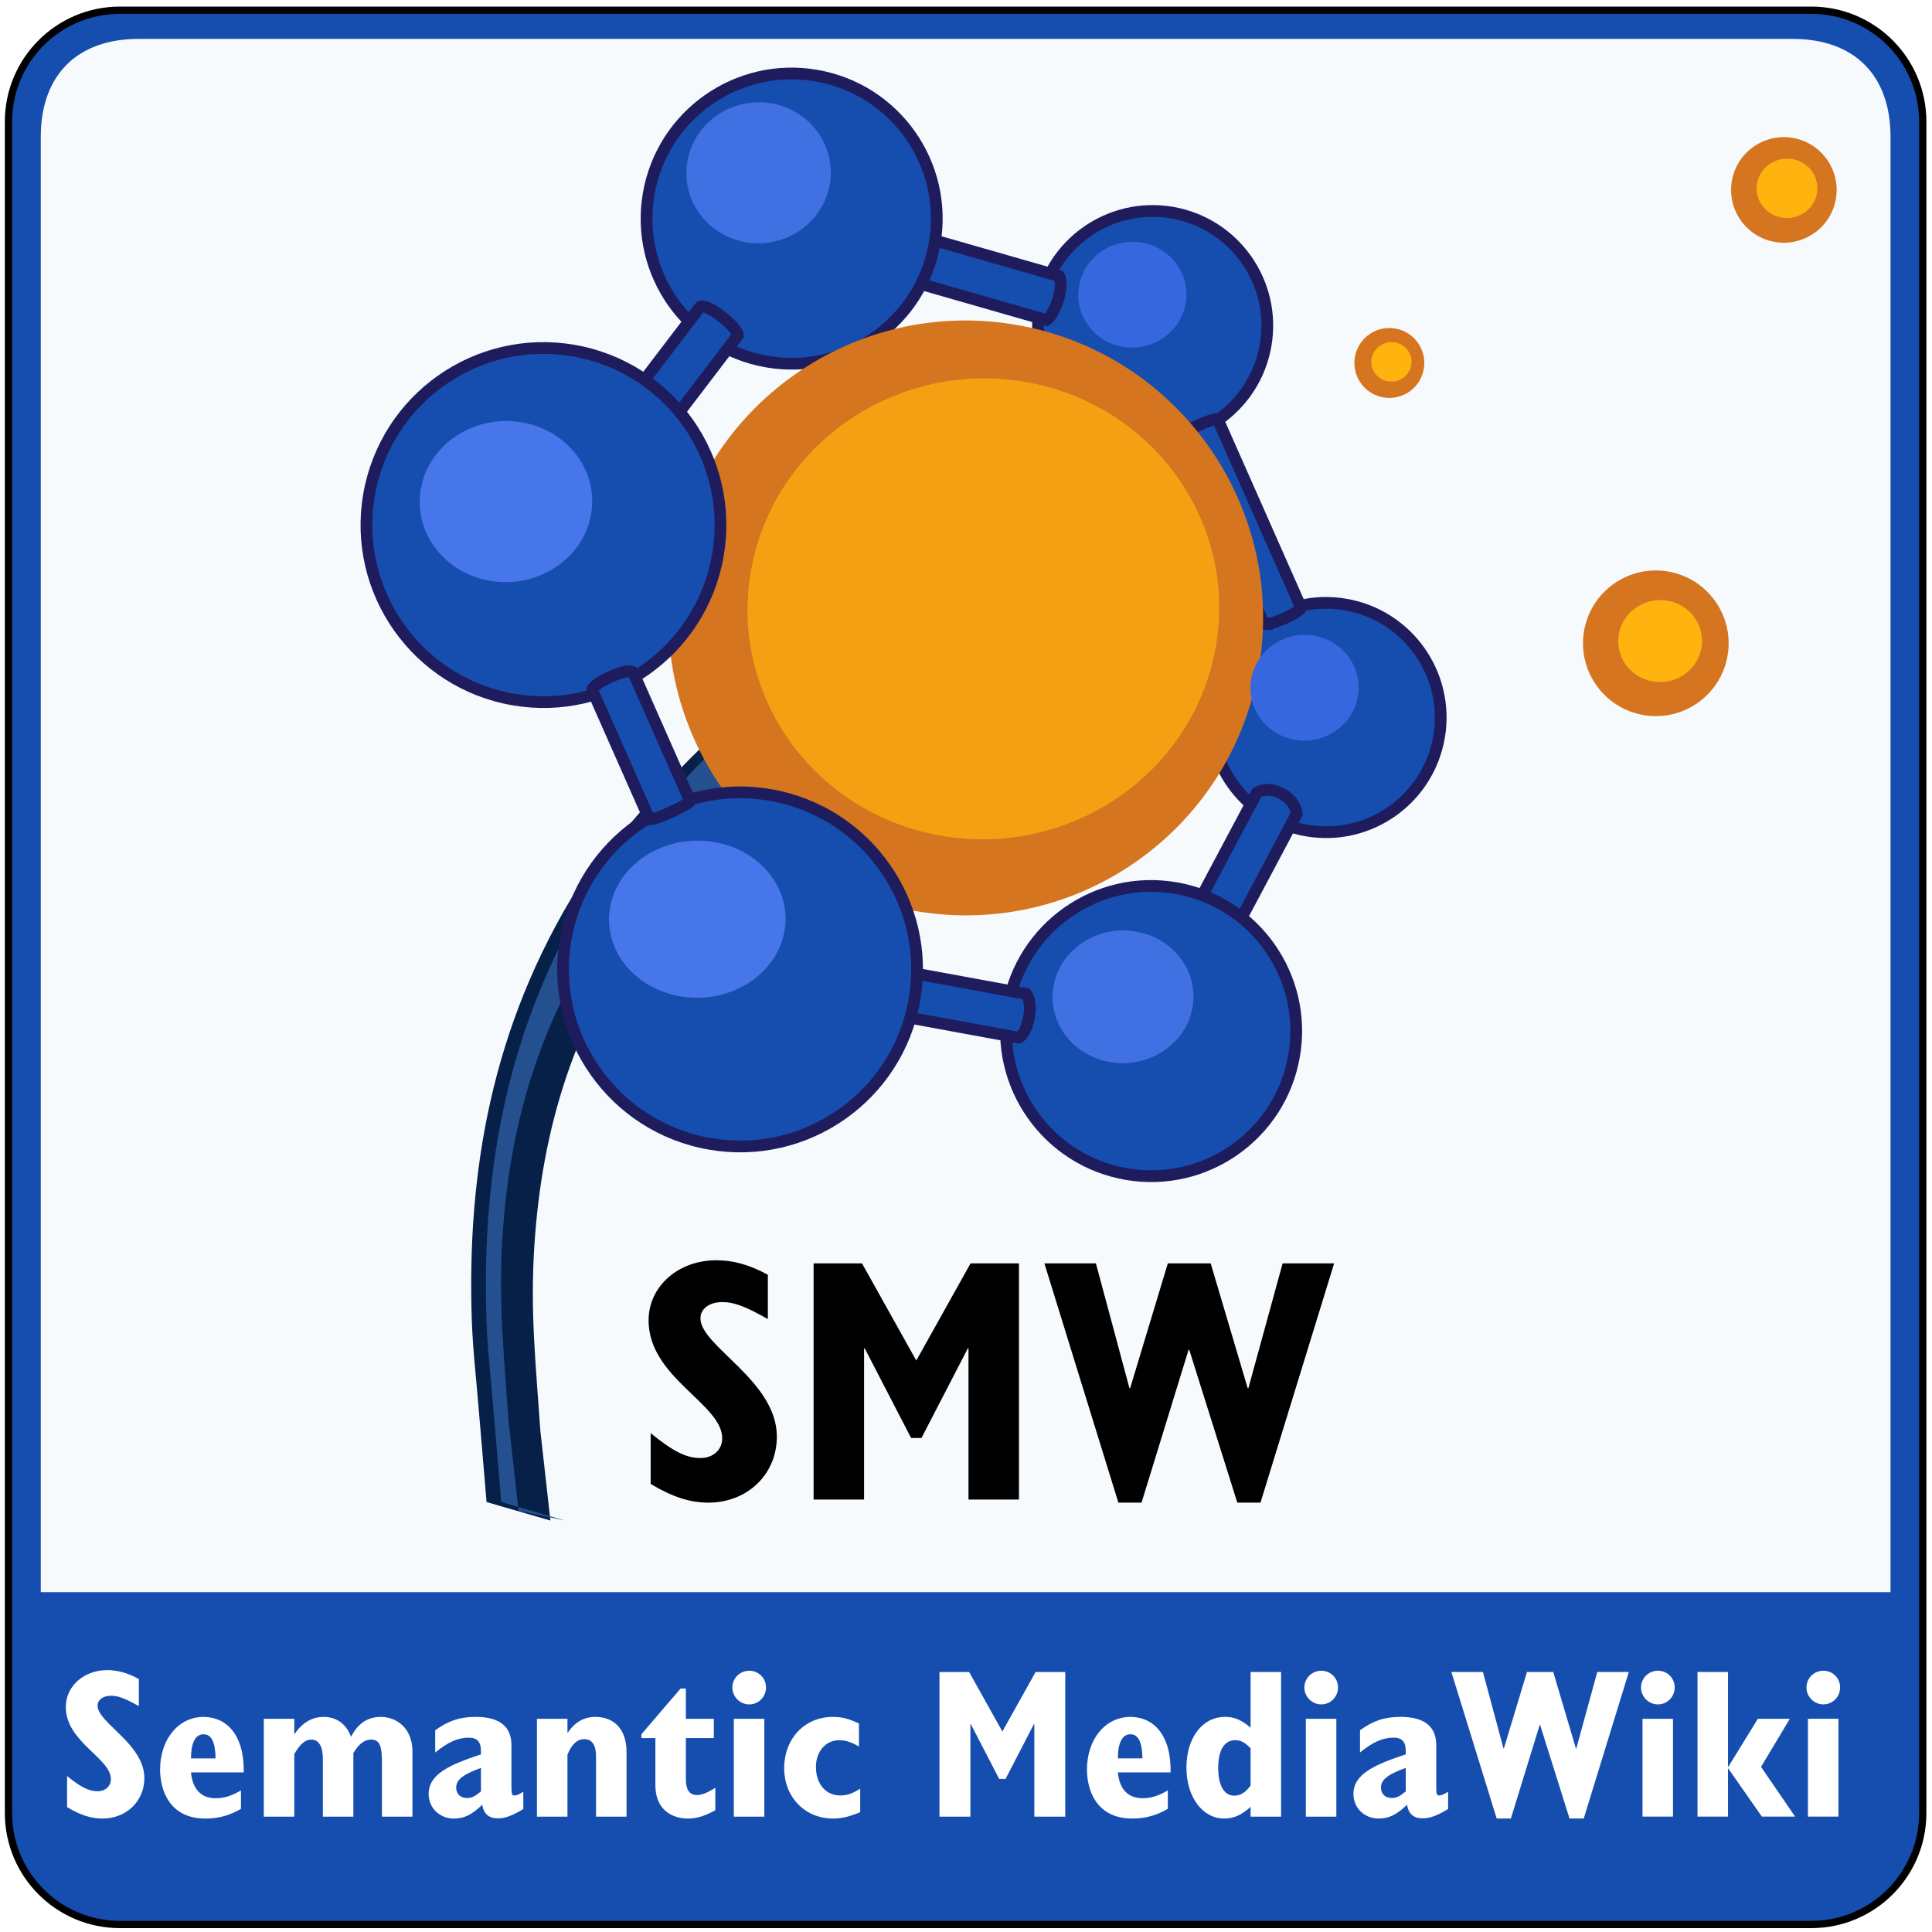
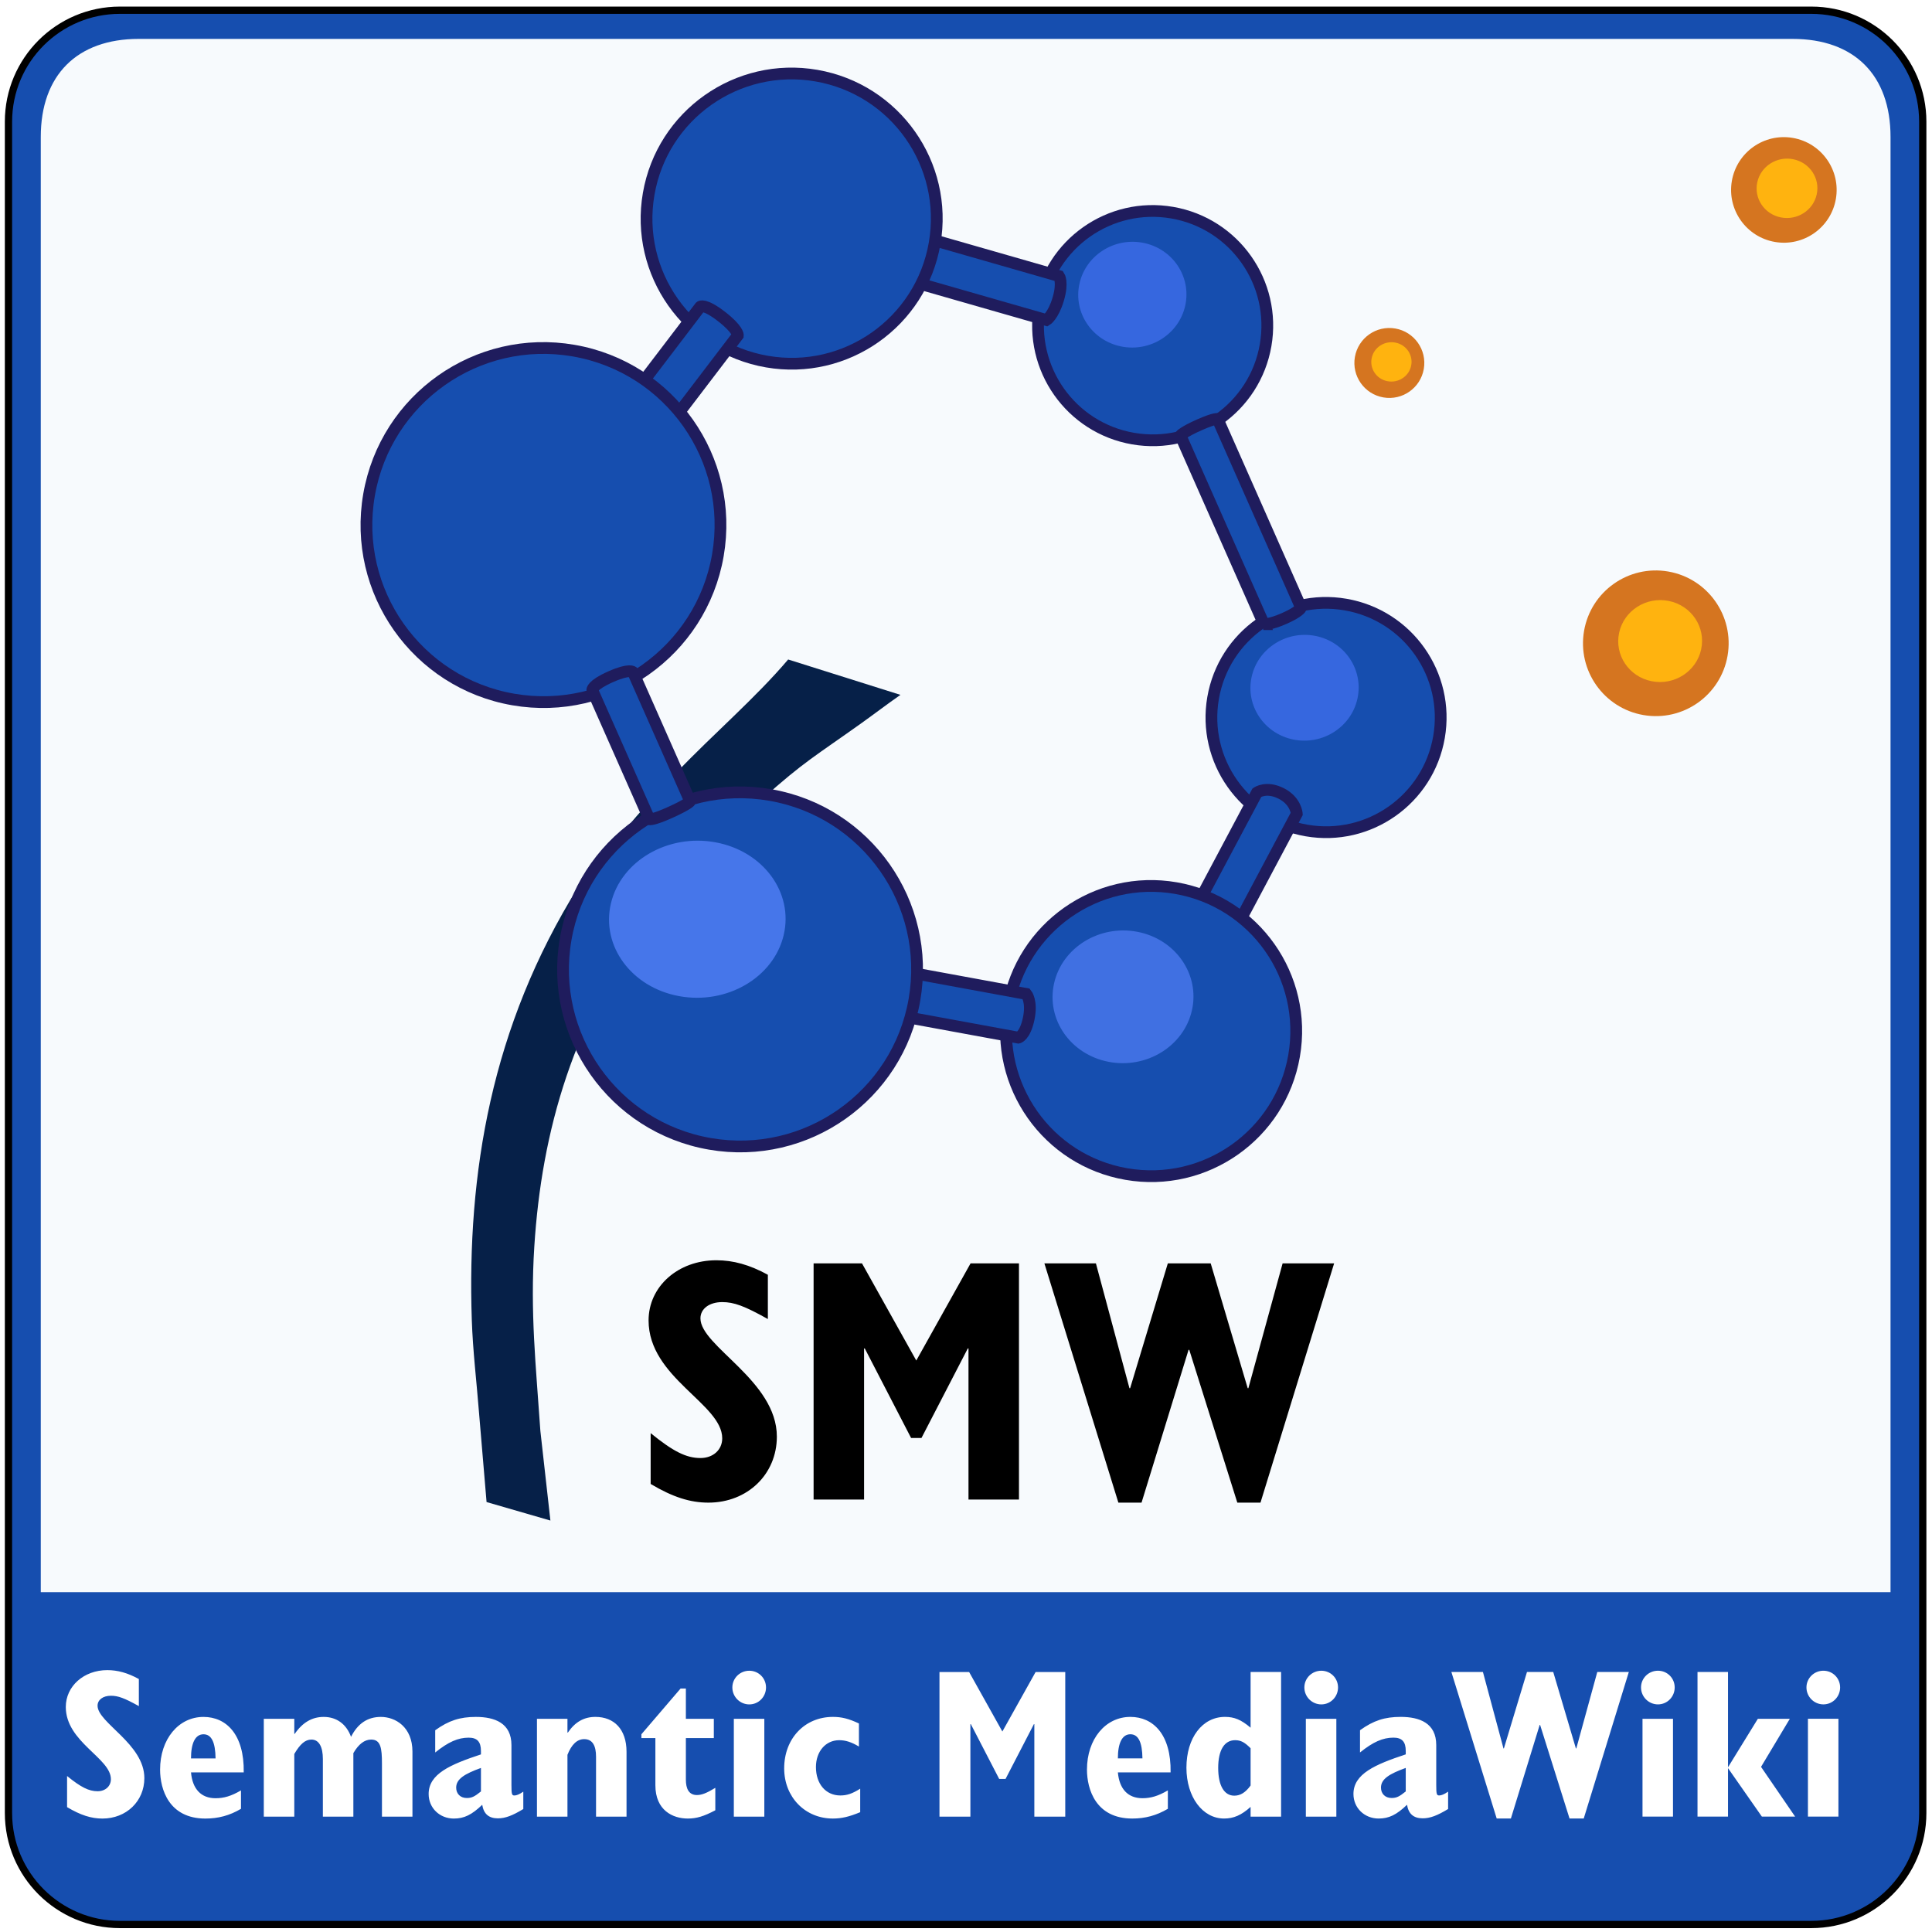
<svg xmlns="http://www.w3.org/2000/svg" version="1.1" width="531.496" height="531.496" viewBox="0 0 531.496 531.496" id="svg7503" xml:space="preserve">
  <defs id="defs43">
    <filter x="-0.18" y="-0.18" width="1.36" height="1.36" color-interpolation-filters="sRGB" id="filter3657">
      <feGaussianBlur stdDeviation="1.443" id="feGaussianBlur3659" />
    </filter>
    <filter x="-0.18" y="-0.18" width="1.36" height="1.36" color-interpolation-filters="sRGB" id="filter3661">
      <feGaussianBlur stdDeviation="2.178" id="feGaussianBlur3663" />
    </filter>
    <filter x="-0.18" y="-0.18" width="1.36" height="1.36" color-interpolation-filters="sRGB" id="filter3669">
      <feGaussianBlur stdDeviation="3.006" id="feGaussianBlur3671" />
    </filter>
    <filter x="-0.29" y="-0.311" width="1.58" height="1.621" color-interpolation-filters="sRGB" id="filter3677">
      <feGaussianBlur stdDeviation="5.737" id="feGaussianBlur3679" />
    </filter>
    <filter x="-0.283" y="-0.319" width="1.567" height="1.637" color-interpolation-filters="sRGB" id="filter3685">
      <feGaussianBlur stdDeviation="5.737" id="feGaussianBlur3687" />
    </filter>
    <filter x="-0.291" y="-0.309" width="1.583" height="1.619" color-interpolation-filters="sRGB" id="filter3693">
      <feGaussianBlur stdDeviation="4.705" id="feGaussianBlur3695" />
    </filter>
    <filter x="-0.297" y="-0.304" width="1.593" height="1.607" color-interpolation-filters="sRGB" id="filter3697">
      <feGaussianBlur stdDeviation="3.68" id="feGaussianBlur3699" />
    </filter>
    <filter x="-0.297" y="-0.304" width="1.593" height="1.607" color-interpolation-filters="sRGB" id="filter3705">
      <feGaussianBlur stdDeviation="3.68" id="feGaussianBlur3707" />
    </filter>
    <filter x="-0.296" y="-0.304" width="1.593" height="1.607" color-interpolation-filters="sRGB" id="filter3709">
      <feGaussianBlur stdDeviation="4.908" id="feGaussianBlur3711" />
    </filter>
    <filter color-interpolation-filters="sRGB" id="filter3721">
      <feGaussianBlur stdDeviation="2.566" id="feGaussianBlur3723" />
    </filter>
    <filter x="-0.593" y="-0.607" width="2.186" height="2.214" color-interpolation-filters="sRGB" id="filter3682">
      <feGaussianBlur stdDeviation="5.693" id="feGaussianBlur3684" />
    </filter>
    <filter x="-0.593" y="-0.607" width="2.186" height="2.214" color-interpolation-filters="sRGB" id="filter3686">
      <feGaussianBlur stdDeviation="3.772" id="feGaussianBlur3688" />
    </filter>
    <filter x="-0.593" y="-0.607" width="2.186" height="2.214" color-interpolation-filters="sRGB" id="filter3694">
      <feGaussianBlur stdDeviation="7.854" id="feGaussianBlur3696" />
    </filter>
    <filter color-interpolation-filters="sRGB" id="filter3702">
      <feGaussianBlur stdDeviation="2.455" id="feGaussianBlur3704" />
    </filter>
    <filter x="-0.178" y="-0.182" width="1.356" height="1.364" color-interpolation-filters="sRGB" id="filter3751">
      <feGaussianBlur stdDeviation="9.621" id="feGaussianBlur3753" />
    </filter>
  </defs>
  <path d="M 32.993,2.811 H 498.293 c 16.933,0 30.659,13.727 30.659,30.659 V 498.77 c 0,16.934 -13.727,30.66 -30.659,30.66 H 32.993 c -16.933,0 -30.66,-13.727 -30.66,-30.66 V 33.47 c 0,-16.932 13.727,-30.659 30.66,-30.659 z" id="rect6843" style="fill:#164eaf;stroke:#000000;stroke-width:2" />
  <path d="m 38.176,10.7 c -16.985,0 -26.958,9.973 -26.958,26.958 V 438.008 H 520.087 V 37.658 c 0,-16.985 -9.972,-26.958 -26.957,-26.958 H 38.176 l 0,0 z" id="path6845" style="fill:#f7fafd" />
  <path d="m 216.825,181.425 c -8.912,10.516 -20.64,20.553 -30.524,30.9 -12.219,12.792 -16.29,18.323 -27.188,31.61 -24.014,38.542 -30.655,78.822 -29.324,119.117 0.283,8.56 1.333,17.137 2,25.705 0.688,8.153 1.377,16.307 2.065,24.459 l 17.562,5.087 0,0 c -0.92,-8.217 -1.84,-16.434 -2.76,-24.65 -1.242,-18.245 -2.824,-32.58 -1.667,-50.744 2.004,-31.446 10.549,-62.75 33.3,-92.407 10.974,-12.227 16.465,-19.116 29.494,-30.776 11.453,-10.25 14.471,-11.703 27.168,-20.764 3.631,-2.592 7.074,-5.228 10.764,-7.805 l -30.89,-9.732 z" id="path6847" style="fill:#062048" />
-   <path d="m 220.864,181.425 c -8.912,10.516 -20.641,20.553 -30.525,30.9 -12.219,12.792 -16.29,18.323 -27.188,31.61 -24.014,38.542 -30.654,78.822 -29.324,119.117 0.283,8.56 1.333,17.137 2,25.705 0.688,8.153 1.376,16.307 2.065,24.459 l 17.562,5.087 -12.791,-2.693 c -0.92,-8.217 -1.84,-16.434 -2.76,-24.65 -1.242,-18.245 -2.824,-32.579 -1.667,-50.744 2.004,-31.446 10.549,-62.749 33.3,-92.406 10.974,-12.228 16.465,-19.116 29.494,-30.777 11.453,-10.25 14.471,-11.702 27.167,-20.764 3.632,-2.591 7.074,-5.227 10.765,-7.805 l -18.098,-7.039 0,0 z" id="path9" style="fill:#245090;filter:url(#filter3721)" />
  <path d="m 333.726,192.008 c -2.968,17.163 8.534,33.487 25.695,36.462 17.162,2.975 33.48,-8.53 36.45,-25.691 2.971,-17.165 -8.531,-33.489 -25.693,-36.461 -17.162,-2.977 -33.482,8.526 -36.452,25.69" id="path6859" style="fill:#164eaf;stroke:#1f1c5d;stroke-width:3.232" />
  <path d="m 286.027,84.196 c -2.97,17.162 8.533,33.488 25.694,36.462 17.162,2.974 33.48,-8.53 36.45,-25.691 2.971,-17.165 -8.531,-33.489 -25.693,-36.462 -17.161,-2.975 -33.481,8.528 -36.451,25.691" id="path6867" style="fill:#164eaf;stroke:#1f1c5d;stroke-width:3.232" />
  <path d="m 347.705,171.705 c 0,0 1.587,0.21 5.67,-1.597 4.084,-1.807 4.555,-2.927 4.555,-2.927 l -22.961,-51.898 c 0,0 -0.633,-0.349 -5.022,1.593 -4.39,1.942 -5.203,2.932 -5.203,2.932 l 22.961,51.897 z" id="path6875" style="fill:#164eaf;stroke:#1f1c5d;stroke-width:3.232" />
  <path d="m 255.666,65.714 c 0,0 -1.523,1.09 -2.812,5.51 -1.289,4.42 -0.657,6.588 -0.657,6.588 l 35.688,10.234 c 0,0 1.859,-1.129 3.234,-5.755 1.373,-4.627 0.234,-6.343 0.234,-6.343 l -35.687,-10.234 z" id="path6883" style="fill:#164eaf;stroke:#1f1c5d;stroke-width:3.232" />
  <path d="m 326.175,254.931 10.965,5.829 19.607,-36.885 c 0,0 -0.202,-3.538 -4.302,-5.604 -4.101,-2.066 -6.662,-0.226 -6.662,-0.226 l -19.608,36.886 0,0 z" id="path6891" style="fill:#164eaf;stroke:#1f1c5d;stroke-width:3.232" />
  <path d="m 277.34,276.838 c -3.762,21.723 10.799,42.383 32.521,46.145 21.725,3.762 42.383,-10.799 46.145,-32.521 3.763,-21.724 -10.797,-42.383 -32.521,-46.145 -21.723,-3.763 -42.383,10.798 -46.145,32.521" id="path6899" style="fill:#164eaf;stroke:#1f1c5d;stroke-width:3.232" />
  <path d="m 252.42,267.936 c 0,0 -0.939,1.053 -1.738,5.477 -0.798,4.426 -0.471,6.547 -0.471,6.547 l 29.93,5.497 c 0,0 1.838,-0.392 2.851,-5.2 1.012,-4.81 -0.643,-6.822 -0.643,-6.822 l -29.929,-5.499 z" id="path6907" style="fill:#164eaf;stroke:#1f1c5d;stroke-width:3.232" />
  <path d="m 178.453,53.33 c -3.762,21.722 10.798,42.381 32.521,46.144 21.723,3.763 42.382,-10.798 46.144,-32.521 3.763,-21.724 -10.797,-42.383 -32.521,-46.145 -21.722,-3.762 -42.382,10.798 -46.144,32.522" id="path6915" style="fill:#164eaf;stroke:#1f1c5d;stroke-width:3.232" />
-   <path d="m 185.071,156.025 c -7.702,44.517 22.137,86.867 66.654,94.581 44.52,7.712 86.851,-22.123 94.554,-66.644 7.708,-44.524 -22.131,-86.871 -66.649,-94.585 -44.518,-7.714 -86.855,22.124 -94.559,66.648" id="path6925" style="fill:#d57520;filter:url(#filter3702)" />
-   <path d="m 207.051,154.688 c -7.382,34.282 15.049,67.815 50.107,74.889 35.061,7.072 69.465,-14.984 76.848,-49.27 7.388,-34.288 -15.043,-67.817 -50.104,-74.891 -35.059,-7.074 -69.466,14.984 -76.851,49.272" id="path6933" style="opacity:0.85;fill:#ffb30f;filter:url(#filter3751)" />
  <path d="m 344.314,186.264 c -1.694,7.867 3.453,15.562 11.499,17.186 8.045,1.623 15.94,-3.438 17.635,-11.307 1.695,-7.868 -3.452,-15.562 -11.498,-17.186 -8.045,-1.623 -15.941,3.439 -17.636,11.307" id="path6941" style="fill:#3667df;filter:url(#filter3697)" />
  <path d="m 296.943,78.125 c -1.694,7.867 3.453,15.562 11.498,17.186 8.046,1.623 15.94,-3.438 17.635,-11.307 1.695,-7.868 -3.451,-15.562 -11.497,-17.186 -8.046,-1.624 -15.941,3.439 -17.636,11.307" id="path6949" style="fill:#3667df;filter:url(#filter3705)" />
  <path d="m 155.611,258.372 c -4.584,26.499 13.177,51.709 39.676,56.3 26.5,4.591 51.698,-13.169 56.284,-39.67 4.588,-26.504 -13.173,-51.71 -39.673,-56.303 -26.501,-4.592 -51.701,13.169 -56.287,39.673" id="path6957" style="fill:#164eaf;stroke:#1f1c5d;stroke-width:3.232" />
  <path d="m 176.106,106.066 c 0,0 1.691,2.675 4.815,5.03 4.413,3.329 5.532,2.855 5.532,2.855 l 16.535,-21.692 c 0,0 0.154,-1.595 -4.548,-5.226 -4.702,-3.631 -5.8,-2.661 -5.8,-2.661 l -16.534,21.694 0,0 z" id="path6965" style="fill:#164eaf;stroke:#1f1c5d;stroke-width:3.232" />
  <path d="m 101.526,136.129 c -4.584,26.5 13.178,51.709 39.677,56.301 26.5,4.591 51.697,-13.171 56.283,-39.671 4.588,-26.504 -13.174,-51.711 -39.673,-56.302 -26.5,-4.592 -51.7,13.169 -56.287,39.672" id="path6973" style="fill:#164eaf;stroke:#1f1c5d;stroke-width:3.232" />
  <path d="m 178.656,225.378 c 0,0 0.834,0.332 5.845,-1.938 5.012,-2.269 5.365,-3.021 5.365,-3.021 l -15.715,-35.521 c 0,0 -0.85,-1.073 -6.141,1.268 -5.291,2.341 -5.069,3.692 -5.069,3.692 l 15.715,35.52 z" id="path6981" style="fill:#164eaf;stroke:#1f1c5d;stroke-width:3.232" />
-   <path d="m 115.967,133.506 c -2.7,11.982 5.505,23.703 18.33,26.176 12.826,2.472 25.411,-5.237 28.112,-17.221 2.703,-11.984 -5.503,-23.704 -18.328,-26.177 -12.825,-2.472 -25.412,5.237 -28.114,17.222" id="path6989" style="fill:#4676ea;filter:url(#filter3677)" />
  <path d="m 168.068,248.517 c -2.764,11.684 5.633,23.112 18.757,25.522 13.124,2.411 26.003,-5.106 28.767,-16.791 2.766,-11.687 -5.631,-23.113 -18.755,-25.524 -13.125,-2.411 -26.004,5.108 -28.769,16.793" id="path6997" style="fill:#4676ea;filter:url(#filter3685)" />
-   <path d="m 189.253,43.619 c -2.26,10.489 4.607,20.75 15.341,22.914 10.734,2.164 21.268,-4.585 23.528,-15.075 2.262,-10.491 -4.606,-20.751 -15.34,-22.915 -10.733,-2.165 -21.268,4.584 -23.529,15.076" id="path7005" style="fill:#4070e2;filter:url(#filter3709)" />
  <path d="m 289.977,270.537 c -2.205,9.872 4.497,19.528 14.971,21.565 10.476,2.037 20.754,-4.314 22.96,-14.188 2.207,-9.874 -4.494,-19.529 -14.969,-21.566 -10.475,-2.037 -20.755,4.315 -22.962,14.189" id="path7013" style="fill:#4070e2;filter:url(#filter3693)" />
  <path d="m 178.996,408.24 c 6.087,3.614 10.843,5.137 15.884,5.137 10.748,0 18.833,-7.8 18.833,-18.167 0,-15.409 -21.021,-24.825 -21.021,-32.529 0,-2.664 2.473,-4.471 5.992,-4.471 3.234,0 6.087,1.046 12.555,4.66 v -12.175 c -5.041,-2.758 -9.512,-3.994 -14.172,-3.994 -10.558,0 -18.643,7.229 -18.643,16.55 0,15.789 20.26,22.923 20.26,32.435 0,3.139 -2.473,5.421 -5.992,5.421 -3.9,0 -7.514,-1.807 -13.697,-6.848 v 13.981 m 44.825,4.28 h 13.887 v -41.565 h 0.19 l 12.745,24.635 h 2.854 l 12.746,-24.635 h 0.189 v 41.565 h 13.887 v -64.964 h -13.316 l -14.933,26.728 -14.933,-26.728 h -13.316 v 64.964 m 83.846,0.857 h 6.372 l 12.936,-42.041 h 0.19 l 13.222,42.041 h 6.372 l 20.26,-65.82 h -14.172 l -9.417,34.337 h -0.19 l -10.177,-34.337 h -11.794 l -10.368,34.337 h -0.19 l -9.226,-34.337 h -14.173 l 20.355,65.82" id="path31" />
  <path d="m 18.45,497.143 c 3.728,2.214 6.641,3.146 9.728,3.146 6.583,0 11.534,-4.776 11.534,-11.126 0,-9.438 -12.874,-15.204 -12.874,-19.923 0,-1.631 1.515,-2.738 3.67,-2.738 1.981,0 3.729,0.641 7.689,2.854 v -7.456 c -3.087,-1.689 -5.825,-2.447 -8.68,-2.447 -6.466,0 -11.417,4.428 -11.417,10.137 0,9.67 12.408,14.039 12.408,19.864 0,1.922 -1.514,3.32 -3.67,3.32 -2.388,0 -4.602,-1.106 -8.388,-4.194 v 8.563 m 47.841,-4.602 c -2.68,1.573 -4.718,2.155 -6.99,2.155 -3.961,0 -6.35,-2.504 -6.757,-7.106 h 14.505 c 0.175,-10.485 -4.835,-15.263 -11.068,-15.263 -6.874,0 -11.942,6.117 -11.942,14.506 0,5.417 2.446,13.456 12.466,13.456 3.496,0 6.641,-0.815 9.787,-2.68 v -5.068 m -13.748,-8.796 c 0,-4.194 1.165,-6.641 3.437,-6.641 2.213,0 3.262,2.213 3.32,6.641 h -6.757 m 20.024,16.019 h 8.389 v -17.243 c 1.573,-2.68 2.971,-3.961 4.718,-3.961 2.097,0 3.146,2.039 3.146,5.359 v 15.845 h 8.388 v -17.476 c 1.457,-2.505 3.088,-3.729 4.894,-3.729 2.622,0 2.971,2.33 2.971,6.583 v 14.621 h 8.389 v -17.882 c 0,-6.815 -4.719,-9.554 -8.68,-9.554 -3.67,0 -6.35,1.806 -8.214,5.477 -1.282,-3.496 -3.961,-5.477 -7.515,-5.477 -3.146,0 -5.767,1.457 -7.98,4.66 h -0.117 v -4.136 h -8.389 v 26.913 m 71.39,-6.874 c -1.107,0.758 -1.864,1.049 -2.446,1.049 -0.699,0 -0.816,-0.35 -0.816,-2.913 v -10.951 c 0,-6.059 -4.602,-7.748 -9.787,-7.748 -4.369,0 -7.456,0.99 -11.185,3.67 v 6.117 c 3.612,-2.913 6.292,-4.078 9.204,-4.078 2.33,0 3.379,1.107 3.379,3.67 v 0.933 c -8.447,2.796 -14.389,5.359 -14.389,10.894 0,3.844 3.029,6.757 6.932,6.757 2.854,0 4.952,-1.049 7.806,-3.786 0.408,2.505 1.806,3.728 4.311,3.728 2.039,0 4.02,-0.757 6.99,-2.562 v -4.78 m -11.649,-0.057 c -1.806,1.456 -2.563,1.806 -3.903,1.806 -1.748,0 -2.913,-1.165 -2.913,-2.854 0,-2.389 2.33,-3.787 6.816,-5.418 v 6.466 m 15.408,6.931 h 8.389 v -17.01 c 1.107,-2.796 2.621,-4.311 4.602,-4.311 2.33,0 3.262,1.864 3.262,4.835 v 16.485 h 8.388 v -17.825 c 0,-6.233 -3.437,-9.612 -8.563,-9.612 -3.146,0 -5.592,1.398 -7.573,4.311 h -0.116 v -3.786 h -8.389 v 26.913 m 49.064,-7.922 c -2.388,1.456 -3.728,1.98 -5.068,1.98 -2.214,0 -3.029,-1.748 -3.029,-4.253 v -11.418 h 7.689 v -5.301 h -7.689 v -8.33 h -1.456 l -10.777,12.583 v 1.048 h 3.845 v 12.991 c 0,6.874 4.777,9.146 8.913,9.146 2.388,0 4.369,-0.582 7.573,-2.271 v -6.175 m 5.095,7.922 h 8.389 v -26.913 h -8.389 v 26.913 m 4.253,-40.136 c -2.563,0 -4.66,2.039 -4.66,4.603 0,2.562 2.097,4.66 4.66,4.66 2.563,0 4.602,-2.098 4.602,-4.66 0,-2.564 -2.039,-4.603 -4.602,-4.603 m 30.511,32.447 c -2.213,1.398 -3.67,1.864 -5.476,1.864 -3.961,0 -6.699,-3.146 -6.699,-7.806 0,-4.311 2.68,-7.398 6.408,-7.398 1.748,0 3.379,0.524 5.418,1.748 v -6.35 c -2.854,-1.34 -4.777,-1.807 -7.166,-1.807 -7.748,0 -13.398,5.942 -13.398,14.156 0,7.922 5.767,13.806 13.398,13.806 2.33,0 4.427,-0.466 7.515,-1.747 v -6.466 m 21.81,7.689 h 8.505 v -25.457 h 0.116 l 7.806,15.088 h 1.748 l 7.807,-15.088 h 0.115 v 25.457 h 8.506 v -39.787 h -8.156 l -9.145,16.369 -9.146,-16.369 h -8.155 v 39.787 m 62.826,-7.223 c -2.68,1.573 -4.719,2.155 -6.99,2.155 -3.962,0 -6.35,-2.504 -6.758,-7.106 h 14.505 c 0.175,-10.485 -4.835,-15.263 -11.067,-15.263 -6.874,0 -11.942,6.117 -11.942,14.506 0,5.417 2.446,13.456 12.466,13.456 3.496,0 6.642,-0.815 9.787,-2.68 v -5.068 m -13.749,-8.796 c 0,-4.194 1.165,-6.641 3.438,-6.641 2.213,0 3.262,2.213 3.32,6.641 h -6.758 m 36.511,16.019 h 8.389 v -39.787 h -8.389 v 15.32 c -2.622,-2.213 -4.485,-2.971 -7.049,-2.971 -6.233,0 -10.603,5.768 -10.603,13.981 0,8.038 4.428,13.98 10.369,13.98 2.622,0 4.777,-0.932 7.282,-3.204 v 2.681 m 10e-4,-8.563 c -1.398,1.923 -2.796,2.797 -4.485,2.797 -2.797,0 -4.428,-2.797 -4.428,-7.632 0,-4.893 1.689,-7.631 4.66,-7.631 1.573,0 2.621,0.582 4.253,2.214 v 10.252 m 15.202,8.563 h 8.389 v -26.913 h -8.389 v 26.913 m 4.253,-40.136 c -2.563,0 -4.661,2.039 -4.661,4.603 0,2.562 2.098,4.66 4.661,4.66 2.562,0 4.602,-2.098 4.602,-4.66 0,-2.564 -2.039,-4.603 -4.602,-4.603 m 34.88,33.262 c -1.107,0.758 -1.864,1.049 -2.447,1.049 -0.698,0 -0.815,-0.35 -0.815,-2.913 v -10.951 c 0,-6.059 -4.602,-7.748 -9.786,-7.748 -4.369,0 -7.457,0.99 -11.185,3.67 v 6.117 c 3.611,-2.913 6.291,-4.078 9.204,-4.078 2.33,0 3.379,1.107 3.379,3.67 v 0.933 c -8.447,2.796 -14.389,5.359 -14.389,10.894 0,3.844 3.028,6.757 6.932,6.757 2.854,0 4.951,-1.049 7.806,-3.786 0.408,2.505 1.807,3.728 4.312,3.728 2.038,0 4.02,-0.757 6.99,-2.562 v -4.78 m -11.651,-0.057 c -1.807,1.456 -2.563,1.806 -3.903,1.806 -1.748,0 -2.913,-1.165 -2.913,-2.854 0,-2.389 2.33,-3.787 6.816,-5.418 v 6.466 m 25.02,7.456 h 3.902 l 7.923,-25.748 h 0.116 l 8.098,25.748 h 3.903 l 12.407,-40.312 h -8.68 l -5.767,21.029 h -0.117 l -6.232,-21.029 h -7.224 l -6.35,21.029 h -0.116 l -5.651,-21.029 h -8.68 l 12.468,40.312 m 40.111,-0.525 h 8.388 v -26.913 h -8.388 v 26.913 m 4.252,-40.136 c -2.563,0 -4.66,2.039 -4.66,4.603 0,2.562 2.097,4.66 4.66,4.66 2.563,0 4.603,-2.098 4.603,-4.66 0,-2.564 -2.039,-4.603 -4.603,-4.603 m 28.357,26.447 7.922,-13.224 h -8.796 l -8.214,13.34 v -26.214 h -8.389 v 39.787 h 8.389 v -13.34 l 9.32,13.34 h 9.146 l -9.378,-13.689 m 12.901,13.689 h 8.389 v -26.913 h -8.389 v 26.913 m 4.253,-40.136 c -2.563,0 -4.66,2.039 -4.66,4.603 0,2.562 2.097,4.66 4.66,4.66 2.563,0 4.602,-2.098 4.602,-4.66 0,-2.564 -2.038,-4.603 -4.602,-4.603" id="path33" style="fill:#ffffff" />
  <path d="m 435.779,173.548 c -1.886,10.902 5.422,21.273 16.323,23.162 10.902,1.889 21.269,-5.417 23.155,-16.32 1.888,-10.903 -5.42,-21.273 -16.322,-23.163 -10.902,-1.889 -21.269,5.417 -23.156,16.321" id="path7035" style="fill:#d57520;filter:url(#filter3669)" />
  <path d="m 441.162,173.22 c -1.808,8.396 3.686,16.607 12.271,18.34 8.586,1.731 17.012,-3.67 18.819,-12.065 1.81,-8.397 -3.684,-16.608 -12.27,-18.341 -8.586,-1.733 -17.011,3.67 -18.82,12.066" transform="matrix(0.726,0,0,0.726,125.138,48.322)" id="path7043" style="fill:#ffb30f;filter:url(#filter3694)" />
  <path d="m 372.733,98.21 c -0.905,5.235 2.604,10.216 7.839,11.122 5.235,0.907 10.213,-2.602 11.119,-7.837 0.906,-5.235 -2.603,-10.216 -7.838,-11.122 -5.235,-0.907 -10.213,2.601 -11.12,7.837" id="path7053" style="fill:#d57520;filter:url(#filter3657)" />
  <path d="m 375.318,98.052 c -0.868,4.031 1.77,7.975 5.893,8.807 4.123,0.832 8.169,-1.762 9.037,-5.794 0.868,-4.032 -1.77,-7.975 -5.893,-8.807 -4.122,-0.832 -8.168,1.762 -9.037,5.794" transform="matrix(0.726,0,0,0.726,104.882,27.279)" id="path7061" style="fill:#ffb30f;filter:url(#filter3686)" />
  <path d="m 476.437,49.77 c -1.366,7.902 3.93,15.419 11.831,16.788 7.902,1.369 15.416,-3.927 16.783,-11.829 1.368,-7.903 -3.928,-15.419 -11.83,-16.788 -7.901,-1.37 -15.415,3.927 -16.784,11.829" id="path7071" style="fill:#d57520;filter:url(#filter3661)" />
  <path d="m 480.339,49.533 c -1.31,6.085 2.672,12.037 8.895,13.293 6.223,1.255 12.33,-2.66 13.641,-8.745 1.311,-6.086 -2.671,-12.038 -8.894,-13.293 -6.223,-1.256 -12.331,2.659 -13.642,8.745" transform="matrix(0.726,0,0,0.726,134.7,14.195)" id="path7079" style="fill:#ffb30f;filter:url(#filter3682)" />
</svg>